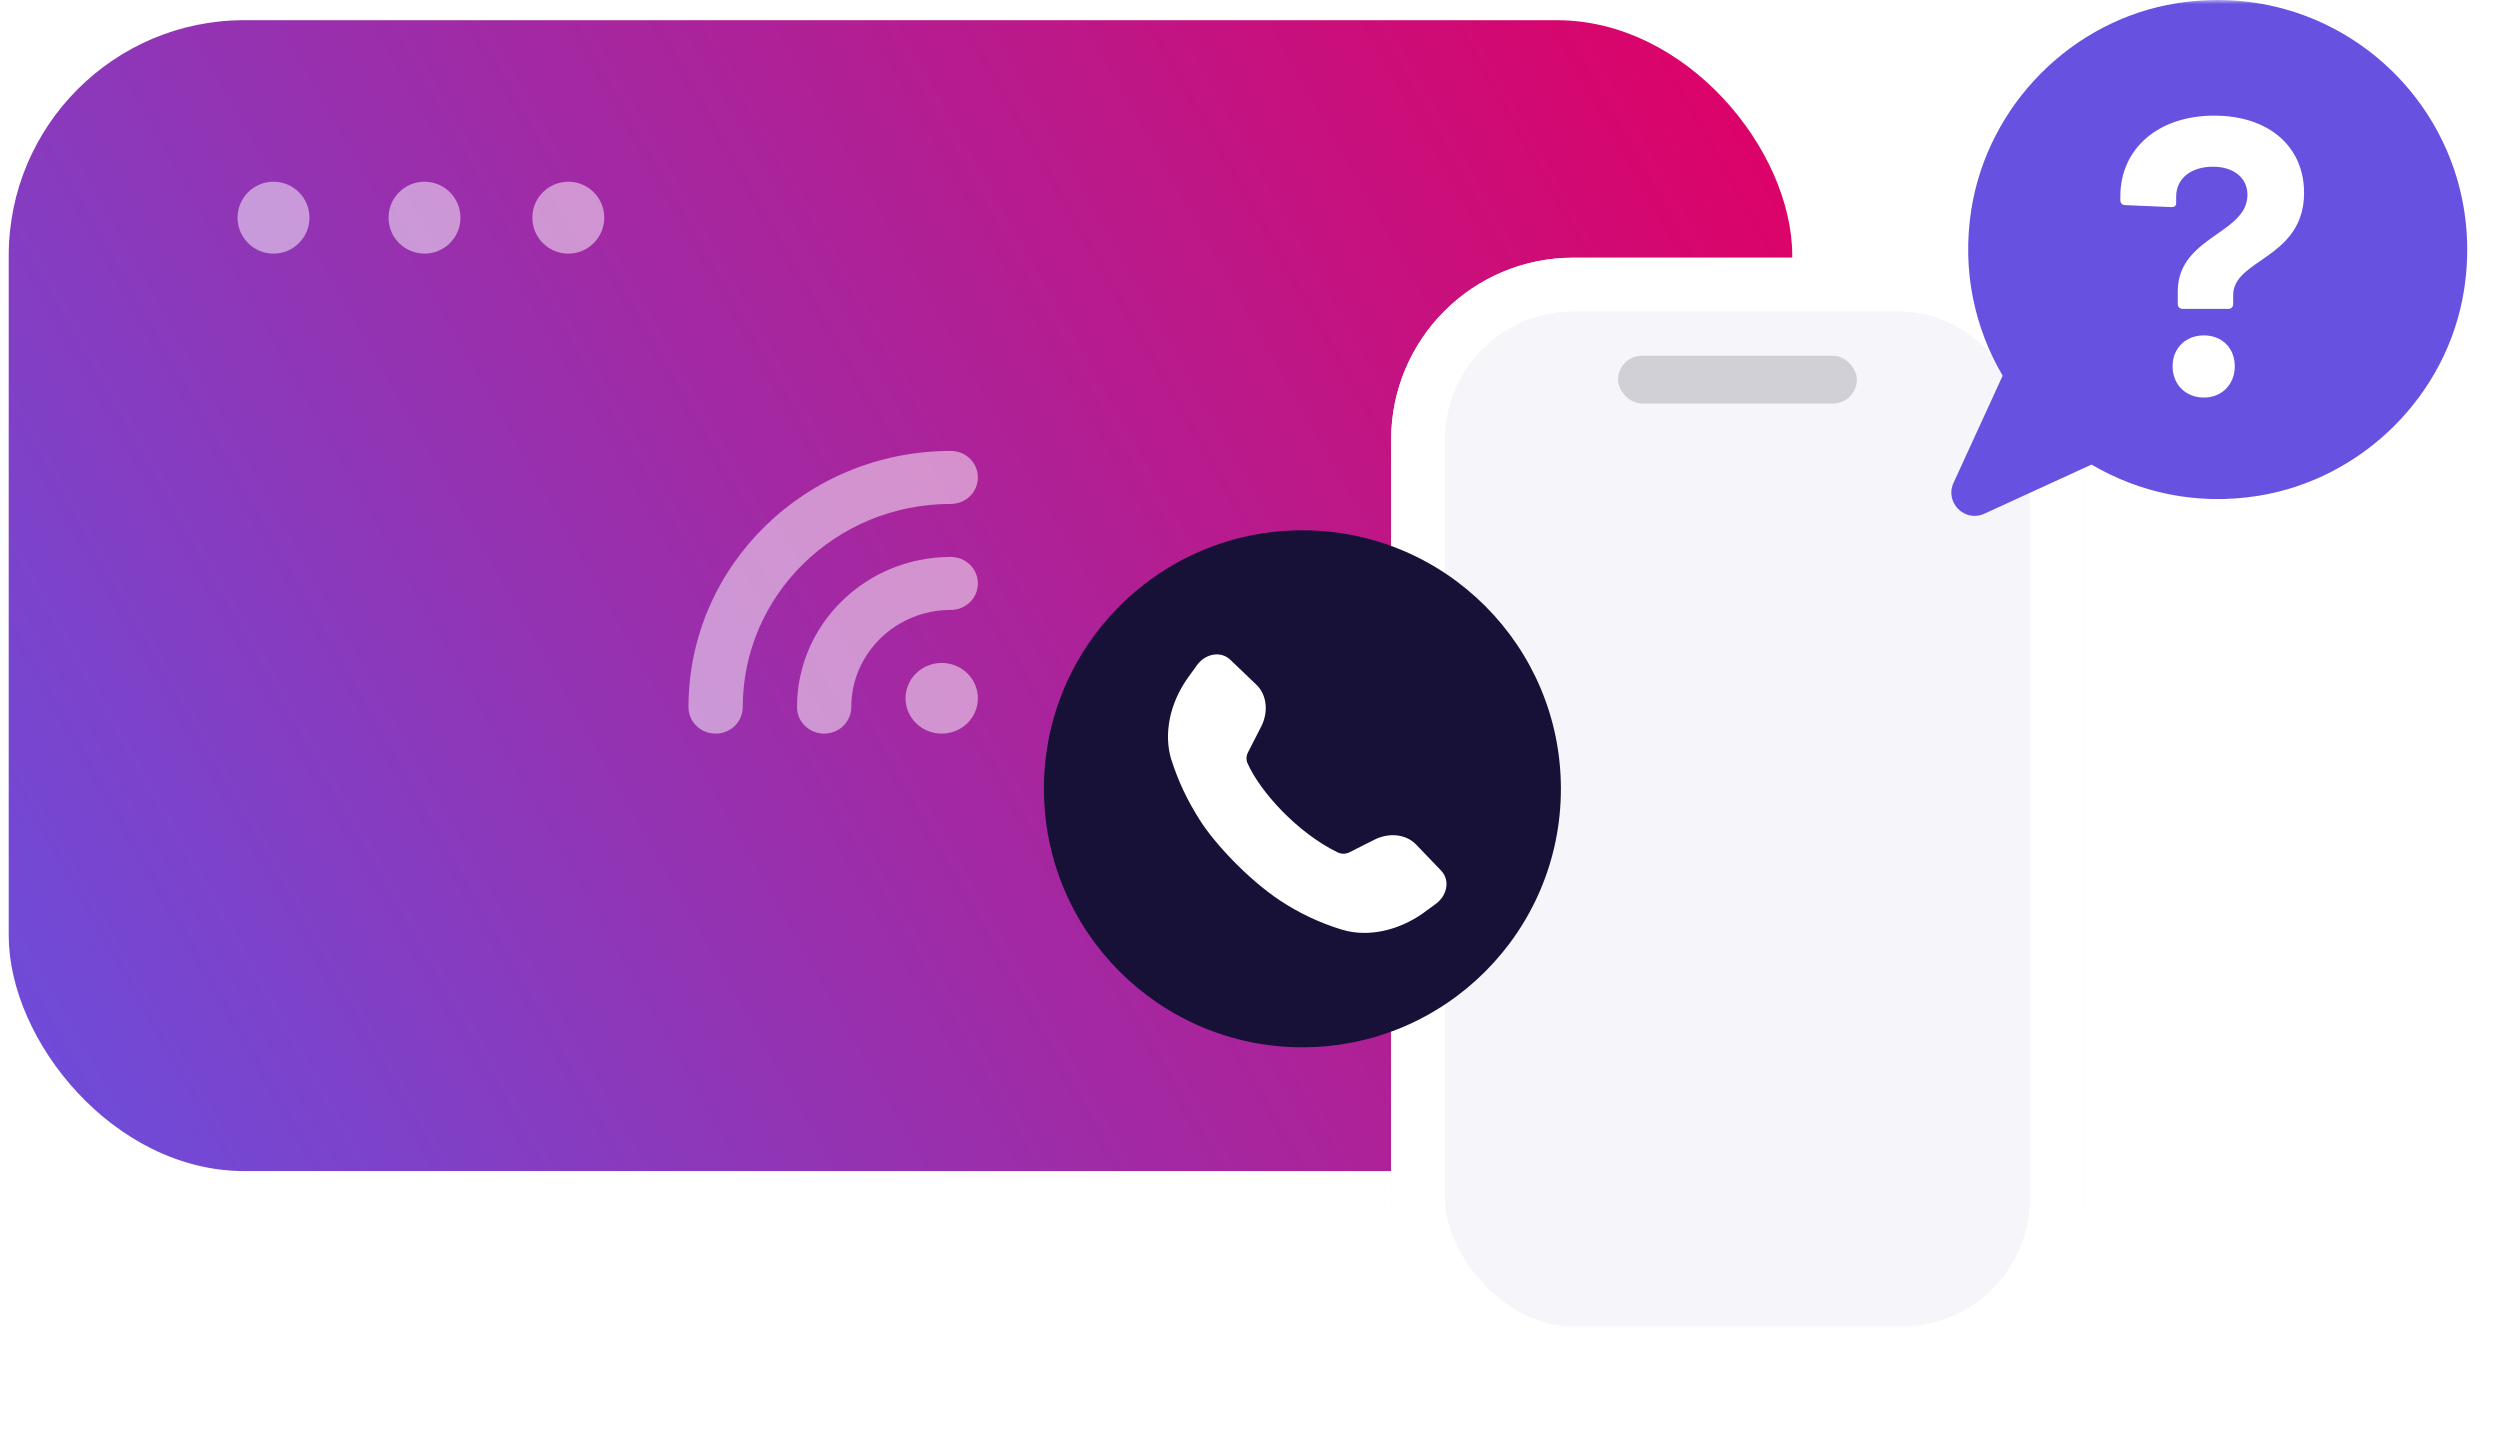
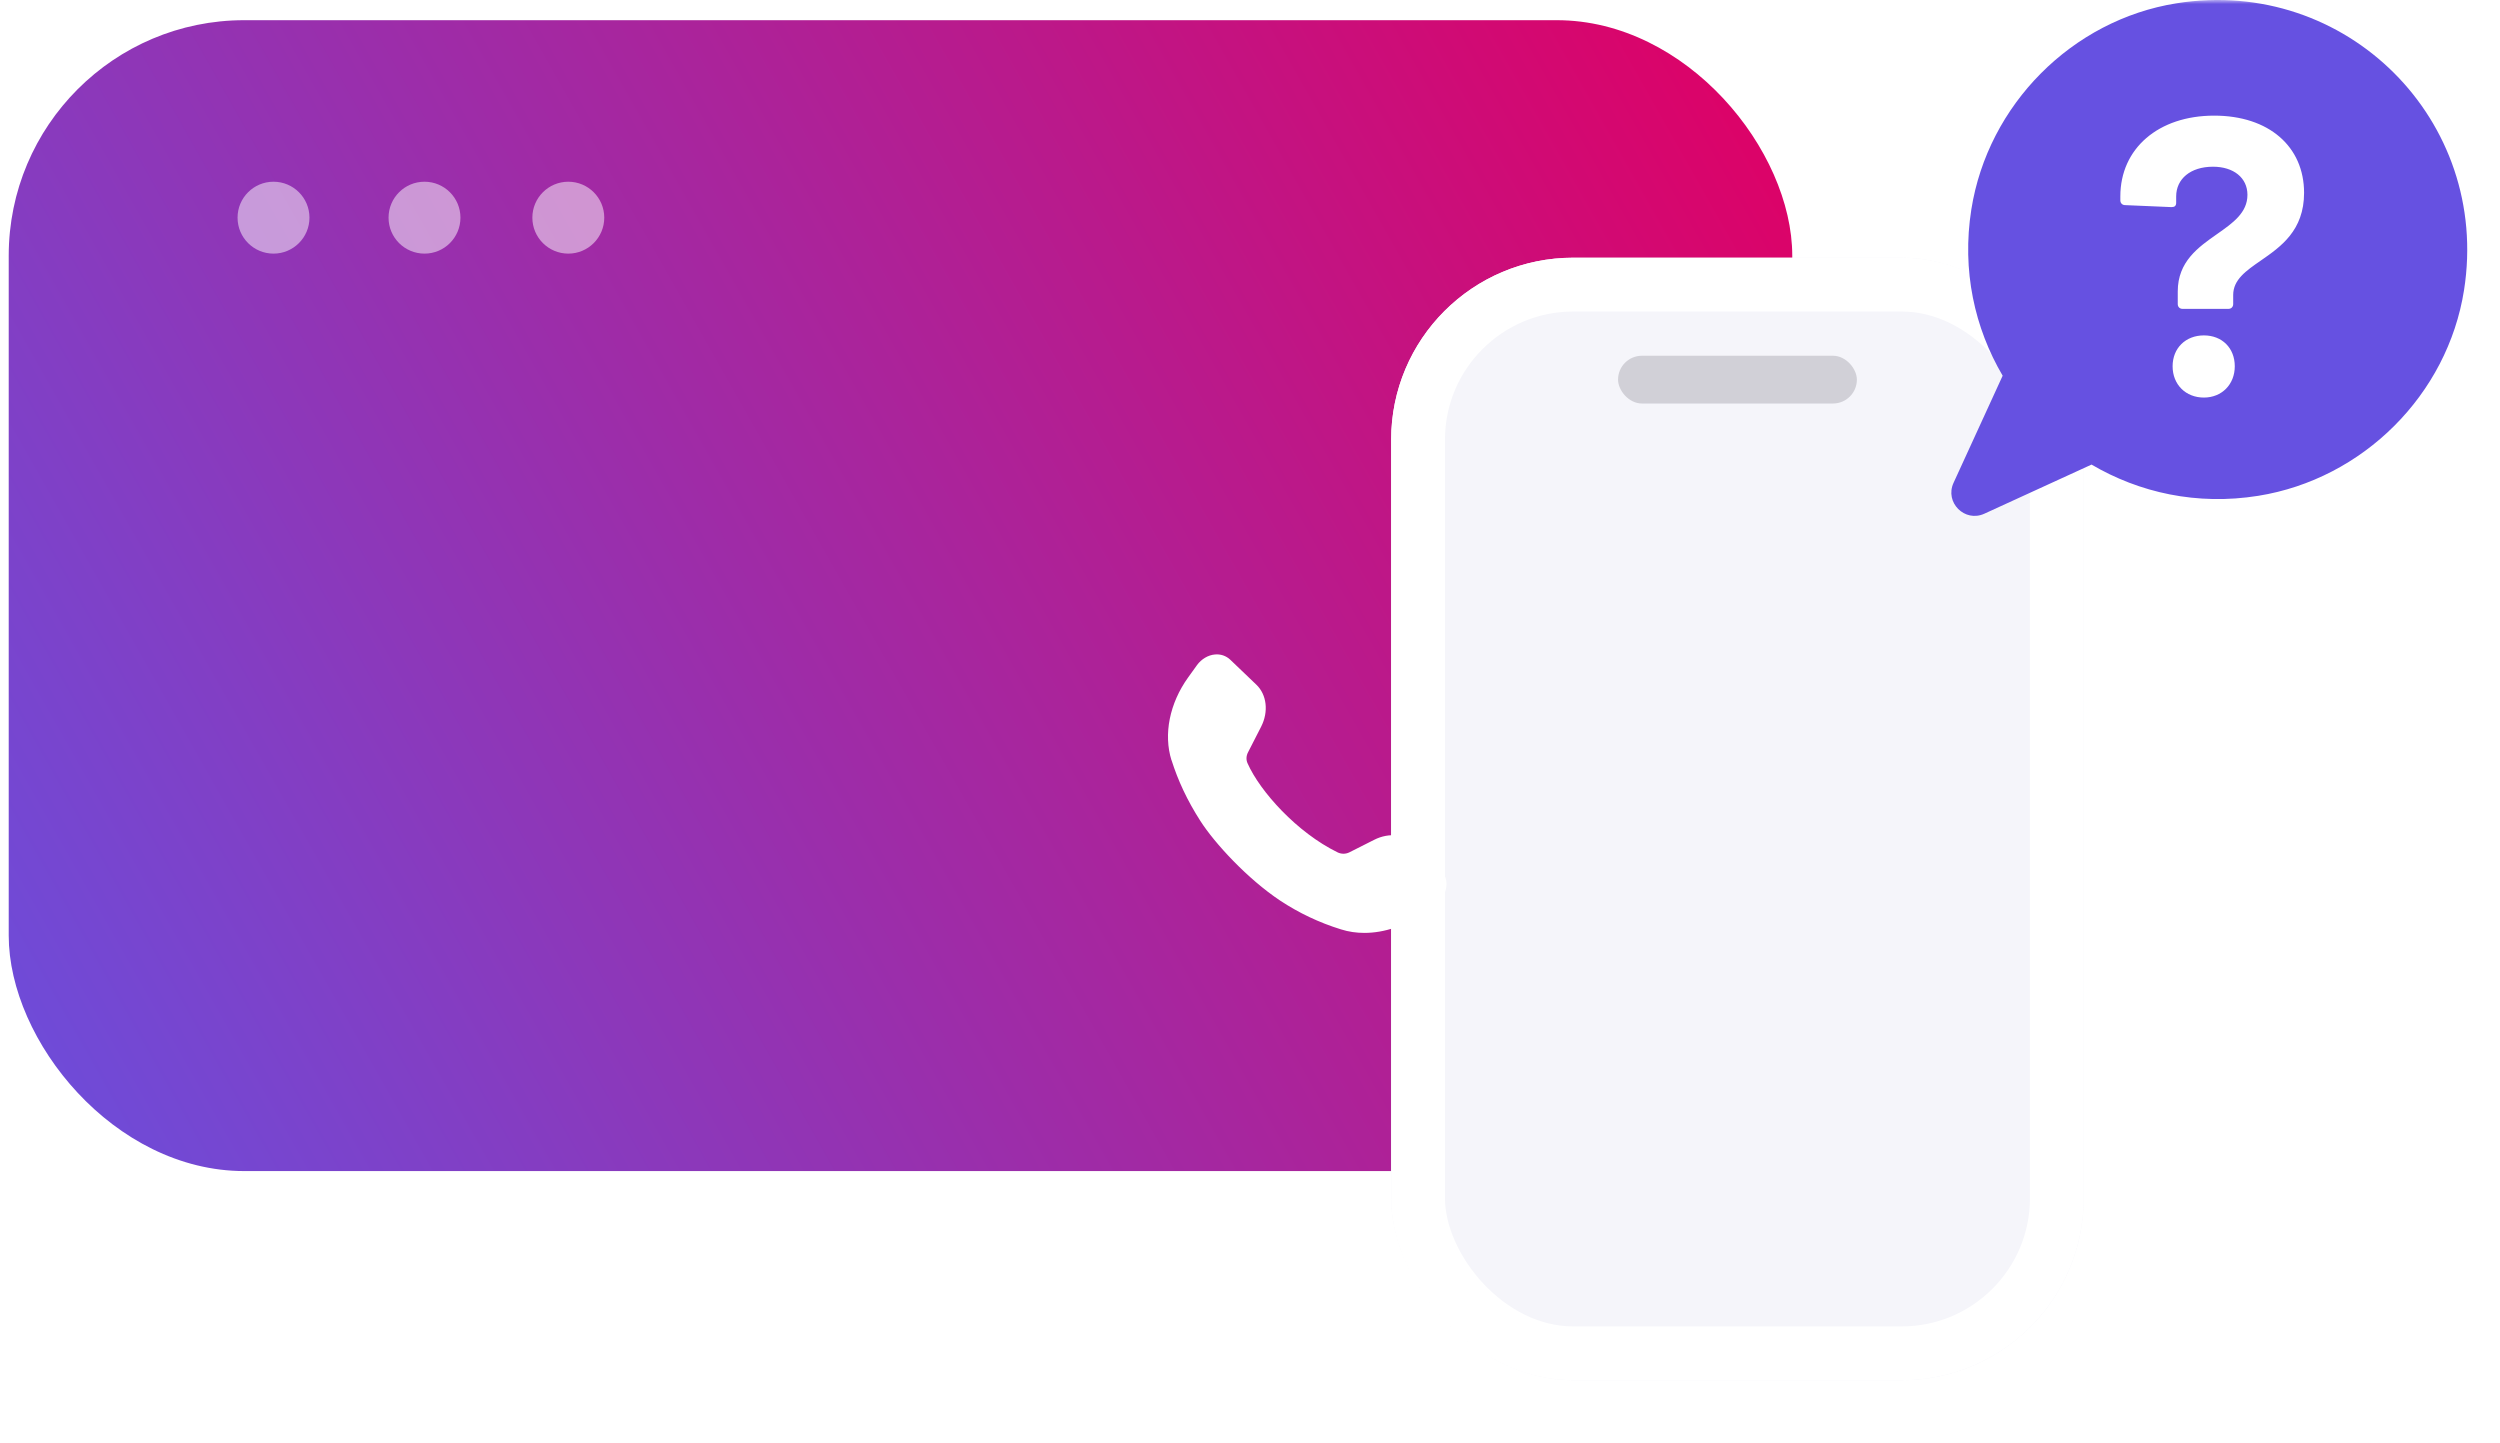
<svg xmlns="http://www.w3.org/2000/svg" width="305" height="176" viewBox="0 0 305 176" fill="none">
  <mask id="mask0_181_8089" style="mask-type:alpha" maskUnits="userSpaceOnUse" x="0" y="-1" width="305" height="177">
    <rect y="-0" width="305" height="176" fill="url(#paint0_linear_181_8089)" />
  </mask>
  <g mask="url(#mask0_181_8089)">
    <rect x="1.064" y="2.463" width="217.592" height="140.408" rx="28.738" fill="url(#paint1_linear_181_8089)" />
-     <path opacity="0.5" d="M119.302 58.247C119.302 56.455 117.827 55.014 115.992 55.014C98.325 55.014 83.995 69.01 83.995 86.267C83.995 88.058 85.471 89.5 87.305 89.5C89.139 89.5 90.615 88.058 90.615 86.267C90.615 72.58 101.98 61.48 115.992 61.48C117.827 61.48 119.302 60.038 119.302 58.247ZM119.302 85.189C119.302 84.046 118.838 82.949 118.01 82.141C117.182 81.332 116.06 80.878 114.889 80.878C113.719 80.878 112.596 81.332 111.768 82.141C110.941 82.949 110.476 84.046 110.476 85.189C110.476 86.332 110.941 87.429 111.768 88.237C112.596 89.046 113.719 89.5 114.889 89.5C116.06 89.5 117.182 89.046 118.01 88.237C118.838 87.429 119.302 86.332 119.302 85.189ZM115.992 67.946C105.635 67.946 97.235 76.15 97.235 86.267C97.235 88.058 98.711 89.5 100.545 89.5C102.38 89.5 103.856 88.058 103.856 86.267C103.856 79.72 109.29 74.412 115.992 74.412C117.827 74.412 119.302 72.971 119.302 71.179C119.302 69.387 117.827 67.946 115.992 67.946Z" fill="white" />
    <g filter="url(#filter0_d_181_8089)">
      <rect x="169.72" y="28.916" width="84.499" height="136.946" rx="22.21" fill="#F5F5FA" />
      <rect x="173.003" y="32.199" width="77.933" height="130.38" rx="18.927" stroke="white" stroke-width="6.566" />
    </g>
    <rect x="197.402" y="43.401" width="29.137" height="5.827" rx="2.914" fill="#D1D0D7" />
-     <circle cx="158.893" cy="96.233" r="31.537" fill="#171138" />
    <path d="M142.922 92.725C143.718 95.241 144.845 97.658 146.436 100.141C148.192 102.889 152.202 107.226 156.18 109.874C158.433 111.364 160.919 112.556 163.604 113.384C164.532 113.682 165.493 113.814 166.454 113.814C168.873 113.814 171.458 112.953 173.679 111.364L175.17 110.272C175.899 109.742 176.397 108.914 176.463 108.087C176.529 107.391 176.297 106.729 175.833 106.233L172.784 103.054C171.558 101.763 169.47 101.531 167.647 102.458L164.631 103.981C164.167 104.213 163.637 104.213 163.173 103.981C158.234 101.564 153.727 96.565 152.202 93.122C152.004 92.691 152.037 92.195 152.269 91.764L153.86 88.652C154.788 86.831 154.556 84.746 153.263 83.52L150.081 80.475C149.584 80.011 148.921 79.779 148.225 79.846C147.397 79.912 146.568 80.408 146.038 81.137L144.944 82.66C142.69 85.805 141.928 89.579 142.922 92.758V92.725Z" fill="white" />
    <circle opacity="0.5" cx="33.368" cy="26.556" r="4.386" fill="white" />
    <circle opacity="0.5" cx="51.789" cy="26.556" r="4.386" fill="white" />
    <circle opacity="0.5" cx="69.334" cy="26.556" r="4.386" fill="white" />
    <path fill-rule="evenodd" clip-rule="evenodd" d="M244.324 45.836L238.332 58.909C237.232 61.3 239.703 63.771 242.094 62.67L255.168 56.679C260.99 60.1 268.023 61.69 275.505 60.49C288.28 58.439 298.604 48.166 300.614 35.383C303.865 14.687 286.239 -2.908 265.532 0.402C252.767 2.443 242.524 12.786 240.503 25.55C239.323 33.022 240.913 40.024 244.324 45.836ZM265.686 37.102C265.686 37.441 265.928 37.682 266.266 37.682H271.87C272.208 37.682 272.449 37.441 272.449 37.102V35.991C272.449 34.121 274.014 33.038 275.813 31.793C278.242 30.111 281.097 28.135 281.097 23.527C281.097 17.875 276.797 14.107 270.131 14.107C263.319 14.107 258.681 18.117 258.681 23.962V24.445C258.681 24.783 258.923 25.025 259.261 25.025L264.913 25.267C265.3 25.267 265.493 25.122 265.493 24.735V23.962C265.493 21.837 267.232 20.339 269.986 20.339C272.498 20.339 274.188 21.692 274.188 23.769C274.188 25.958 272.407 27.206 270.476 28.559C268.187 30.163 265.686 31.915 265.686 35.556V37.102ZM265.058 44.687C265.058 46.909 266.652 48.503 268.874 48.503C271.048 48.503 272.643 46.909 272.643 44.687C272.643 42.465 271.097 40.919 268.874 40.919C266.652 40.919 265.058 42.465 265.058 44.687Z" fill="#6651E1" />
  </g>
  <defs>
    <filter id="filter0_d_181_8089" x="160.34" y="22.061" width="103.259" height="155.706" filterUnits="userSpaceOnUse" color-interpolation-filters="sRGB">
      <feFlood flood-opacity="0" result="BackgroundImageFix" />
      <feColorMatrix in="SourceAlpha" type="matrix" values="0 0 0 0 0 0 0 0 0 0 0 0 0 0 0 0 0 0 127 0" result="hardAlpha" />
      <feOffset dy="2.525" />
      <feGaussianBlur stdDeviation="4.69" />
      <feComposite in2="hardAlpha" operator="out" />
      <feColorMatrix type="matrix" values="0 0 0 0 0 0 0 0 0 0 0 0 0 0 0 0 0 0 0.2 0" />
      <feBlend mode="normal" in2="BackgroundImageFix" result="effect1_dropShadow_181_8089" />
      <feBlend mode="normal" in="SourceGraphic" in2="effect1_dropShadow_181_8089" result="shape" />
    </filter>
    <linearGradient id="paint0_linear_181_8089" x1="305" y1="4.172" x2="296.367" y2="189.784" gradientUnits="userSpaceOnUse">
      <stop stop-color="#2AABE0" />
      <stop offset="1" stop-color="#6651E1" />
    </linearGradient>
    <linearGradient id="paint1_linear_181_8089" x1="218.656" y1="5.792" x2="-12.933" y2="136.745" gradientUnits="userSpaceOnUse">
      <stop stop-color="#E00064" />
      <stop offset="1" stop-color="#6651E1" />
    </linearGradient>
  </defs>
</svg>